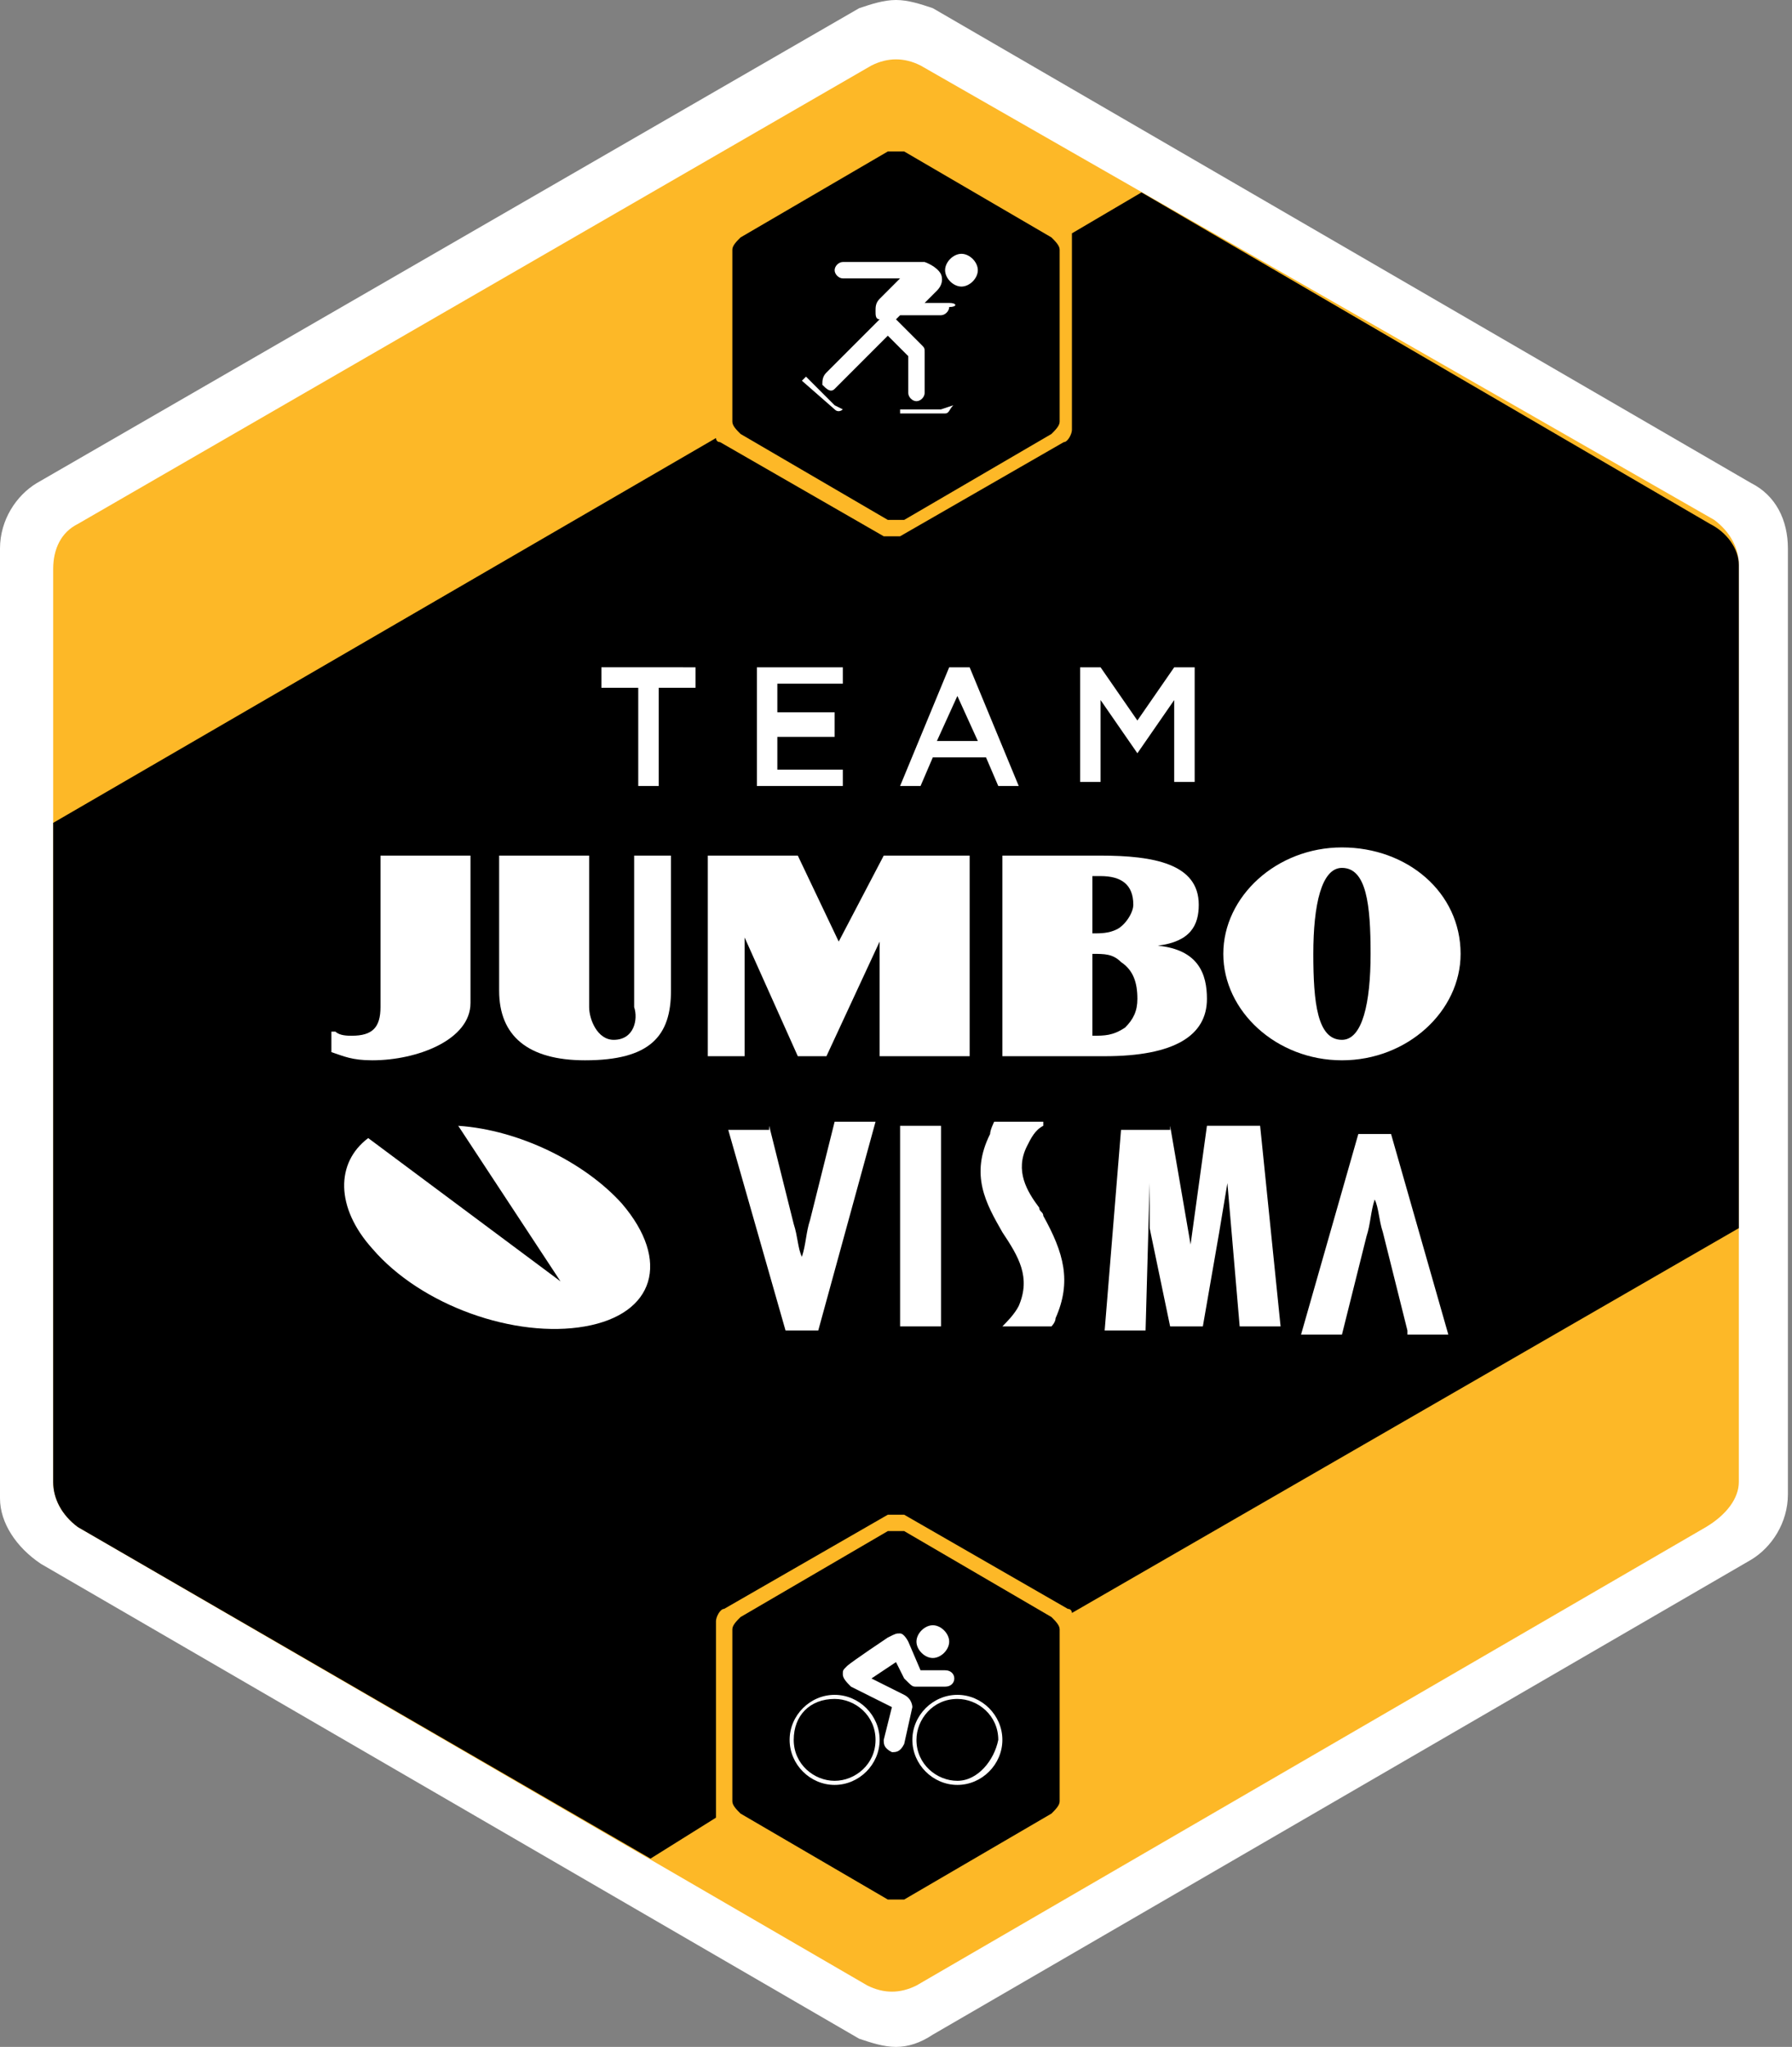
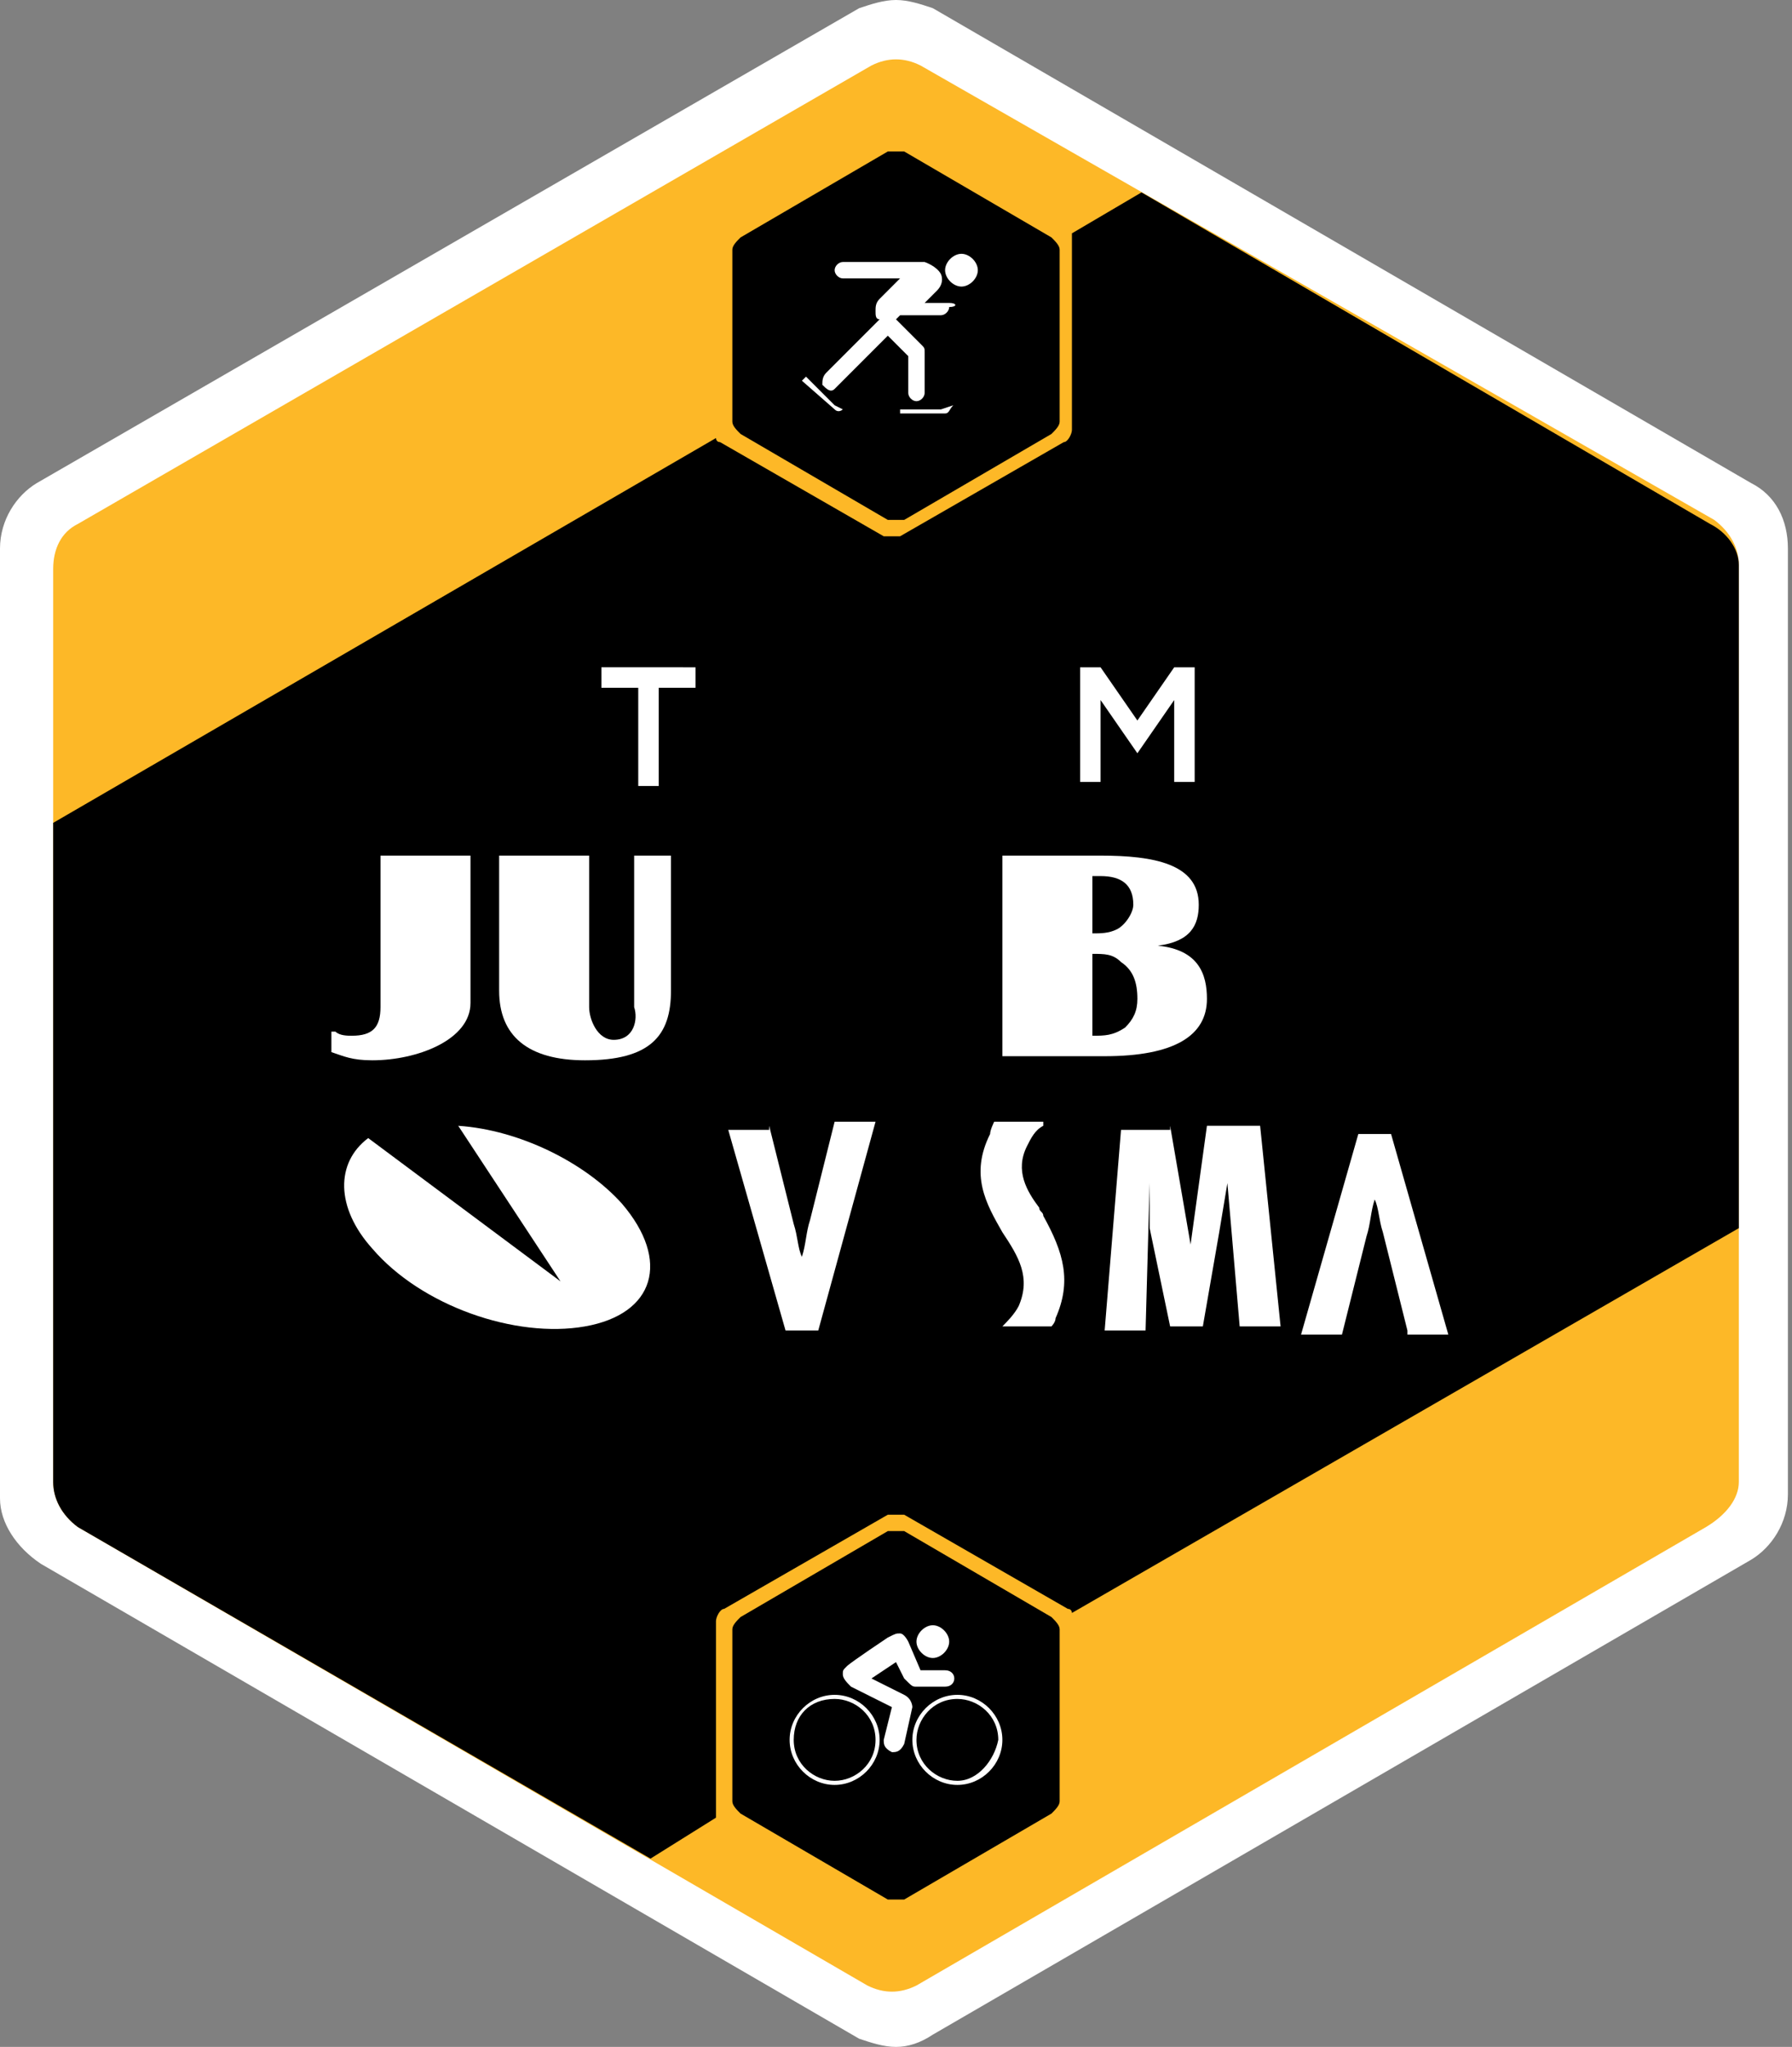
<svg xmlns="http://www.w3.org/2000/svg" version="1.1" id="Layer_1" x="0px" y="0px" viewBox="0 0 43.8 50" style="enable-background:new 0 0 43.8 50;" xml:space="preserve">
  <rect x="0" y="0" width="43.8" height="50" fill="#808080" stroke="none" />
  <style type="text/css">
	.st0{fill:none;}
	.st1{fill:#FFFFFF;}
	.st2{fill:#FDB827;}
</style>
  <rect x="505" y="259.7" class="st0" width="594" height="839.9" />
  <g>
    <g>
      <path class="st1" d="M21.9,50c-0.3,0-0.6-0.1-0.9-0.2l-20-11.6C0.4,37.8,0,37.2,0,36.6V13.4c0-0.7,0.4-1.3,0.9-1.6L21,0.2    C21.3,0.1,21.6,0,21.9,0s0.6,0.1,0.9,0.2l20,11.6c0.6,0.3,0.9,0.9,0.9,1.6v23.1c0,0.7-0.4,1.3-0.9,1.6l-20,11.6    C22.5,49.9,22.2,50,21.9,50z" />
    </g>
    <g>
      <path class="st2" d="M42.5,36.2V13.8c0-0.4-0.2-0.8-0.6-1.1L22.5,1.6c-0.4-0.2-0.8-0.2-1.2,0L1.9,12.8c-0.4,0.2-0.6,0.6-0.6,1.1    v22.3c0,0.4,0.2,0.8,0.6,1.1l19.3,11.2c0.4,0.2,0.8,0.2,1.2,0l19.3-11.2C42.2,37,42.5,36.6,42.5,36.2z" />
    </g>
    <path d="M41.8,12.8L27.9,4.7l-1.7,1c0,0.1,0,0.1,0,0.2v4.6c0,0.1-0.1,0.3-0.2,0.3l-4,2.3c-0.1,0-0.1,0-0.2,0c-0.1,0-0.1,0-0.2,0   l-4-2.3c-0.1,0-0.1-0.1-0.1-0.1L1.3,20.1v16.1c0,0.4,0.2,0.8,0.6,1.1l14,8.1l1.6-1c0-0.1,0-0.1,0-0.2v-4.6c0-0.1,0.1-0.3,0.2-0.3   l4-2.3c0.1,0,0.1,0,0.2,0c0.1,0,0.1,0,0.2,0l4,2.3c0.1,0,0.1,0.1,0.1,0.1L42.5,30V13.8C42.5,13.4,42.2,13,41.8,12.8z" />
    <g>
      <path d="M21.9,12.7c-0.1,0-0.1,0-0.2,0l-3.6-2.1c-0.1-0.1-0.2-0.2-0.2-0.3V6.1c0-0.1,0.1-0.2,0.2-0.3l3.6-2.1c0.1,0,0.1,0,0.2,0    s0.1,0,0.2,0l3.6,2.1c0.1,0.1,0.2,0.2,0.2,0.3v4.2c0,0.1-0.1,0.2-0.2,0.3l-3.6,2.1C22,12.7,22,12.7,21.9,12.7z" />
    </g>
    <g>
      <path class="st1" d="M23.5,6.2c-0.2,0-0.4,0.2-0.4,0.4S23.3,7,23.5,7c0.2,0,0.4-0.2,0.4-0.4S23.7,6.2,23.5,6.2" />
      <path class="st1" d="M23,10h-1v0.1h1.1c0.1,0,0.1-0.1,0.2-0.2L23,10C23.1,10,23,10,23,10" />
      <path class="st1" d="M20.4,9.9l-0.7-0.7l-0.1,0.1l0.8,0.7c0.1,0.1,0.2,0,0.2,0L20.4,9.9C20.4,9.9,20.4,9.9,20.4,9.9" />
      <path class="st1" d="M23.2,7.4l-0.6,0l0.3-0.3C23.1,6.9,23,6.7,23,6.7c-0.1-0.2-0.4-0.3-0.4-0.3l-2,0c-0.1,0-0.2,0.1-0.2,0.2    c0,0.1,0.1,0.2,0.2,0.2l1.4,0l-0.5,0.5c-0.1,0.1-0.1,0.2-0.1,0.3c0,0.1,0,0.2,0.1,0.2l-1.3,1.3c-0.1,0.1-0.1,0.2-0.1,0.3    c0.1,0.1,0.2,0.2,0.3,0.1c0,0,0,0,0,0l1.3-1.3l0.5,0.5l0,0.9c0,0.1,0.1,0.2,0.2,0.2c0.1,0,0.2-0.1,0.2-0.2v-1c0-0.1,0-0.1-0.1-0.2    l-0.6-0.6l0.1-0.1l1,0c0.1,0,0.2-0.1,0.2-0.2C23.4,7.5,23.4,7.4,23.2,7.4" />
    </g>
    <g>
      <path d="M21.9,46.4c-0.1,0-0.1,0-0.2,0l-3.6-2.1c-0.1-0.1-0.2-0.2-0.2-0.3v-4.2c0-0.1,0.1-0.2,0.2-0.3l3.6-2.1c0.1,0,0.1,0,0.2,0    s0.1,0,0.2,0l3.6,2.1c0.1,0.1,0.2,0.2,0.2,0.3V44c0,0.1-0.1,0.2-0.2,0.3l-3.6,2.1C22,46.4,22,46.4,21.9,46.4z" />
    </g>
    <g>
      <path class="st1" d="M20.4,41.4c-0.6,0-1.1,0.5-1.1,1.1c0,0.6,0.5,1.1,1.1,1.1c0.6,0,1.1-0.5,1.1-1.1C21.5,41.9,21,41.4,20.4,41.4     M20.4,43.5c-0.5,0-1-0.4-1-1s0.4-1,1-1c0.5,0,1,0.4,1,1S20.9,43.5,20.4,43.5" />
      <path class="st1" d="M23.4,41.4c-0.6,0-1.1,0.5-1.1,1.1c0,0.6,0.5,1.1,1.1,1.1c0.6,0,1.1-0.5,1.1-1.1C24.5,41.9,24,41.4,23.4,41.4     M23.4,43.5c-0.5,0-1-0.4-1-1c0-0.5,0.4-1,1-1c0.5,0,1,0.4,1,1C24.3,43,23.9,43.5,23.4,43.5" />
      <path class="st1" d="M22.4,41.2l0.7,0c0.3,0,0.3-0.4,0-0.4l-0.6,0l-0.3-0.7c0,0-0.1-0.2-0.2-0.2c-0.1,0-0.1,0-0.3,0.1    c0,0-0.9,0.6-1,0.7c-0.1,0.1-0.1,0.1-0.1,0.2c0,0.1,0.1,0.2,0.2,0.3l1,0.5l-0.2,0.8c0,0.1,0,0.2,0.2,0.3c0.1,0,0.2,0,0.3-0.2    l0.2-0.9c0,0,0-0.2-0.2-0.3l-0.8-0.4l0.6-0.4l0.2,0.4C22.3,41.2,22.3,41.2,22.4,41.2" />
      <path class="st1" d="M22.8,40.5c0.2,0,0.4-0.2,0.4-0.4c0-0.2-0.2-0.4-0.4-0.4s-0.4,0.2-0.4,0.4C22.4,40.3,22.6,40.5,22.8,40.5" />
    </g>
    <g>
      <g>
        <g>
          <g>
            <path class="st1" d="M11.2,27.5c1.5,0.1,3.1,0.9,4,1.9c1.2,1.4,0.8,2.7-0.9,3c-1.7,0.3-4-0.5-5.2-1.9c-0.9-1-0.9-2.1-0.1-2.7       l4.7,3.5L11.2,27.5z" />
          </g>
        </g>
        <g>
          <g>
            <g>
              <path class="st1" d="M34.4,32.5l-0.6-2.4c-0.1-0.3-0.1-0.6-0.2-0.8h0c-0.1,0.3-0.1,0.6-0.2,0.9l-0.6,2.4h-1l1.4-4.9H34        l1.4,4.9H34.4z" />
            </g>
            <g>
              <path class="st1" d="M18.8,27.5l0.6,2.4c0.1,0.3,0.1,0.6,0.2,0.8h0c0.1-0.3,0.1-0.6,0.2-0.9l0.6-2.4h1L20,32.5h-0.8l-1.4-4.9        H18.8z" />
            </g>
            <g>
-               <path class="st1" d="M23,27.5v4.9h-1v-4.9H23z" />
-             </g>
+               </g>
            <g>
              <path class="st1" d="M28.6,27.5l0.5,2.9h0l0.4-2.9h1.3l0.5,4.9h-1L30,28.9h0l-0.2,1.2l-0.4,2.3h-0.8l-0.5-2.4L28.1,29v-0.1h0        l-0.1,3.6h-1l0.4-4.9H28.6z" />
            </g>
            <g>
              <path class="st1" d="M25.5,27.5c-0.2,0.1-0.3,0.3-0.4,0.5c-0.3,0.6,0,1.1,0.3,1.5c0,0.1,0.1,0.1,0.1,0.2        c0.5,0.9,0.7,1.6,0.3,2.5c0,0.1-0.1,0.2-0.1,0.2h-1.2c0.1-0.1,0.3-0.3,0.4-0.5c0.3-0.7,0-1.2-0.4-1.8        c-0.4-0.7-0.8-1.4-0.3-2.4c0-0.1,0.1-0.3,0.1-0.3H25.5z" />
            </g>
          </g>
        </g>
      </g>
      <g>
        <path class="st1" d="M15.6,16.8h-0.9v-0.5H17v0.5h-0.9v2.4h-0.5V16.8z" />
-         <path class="st1" d="M18.5,16.3h2.1v0.4H19v0.7h1.4V18H19v0.8h1.6v0.4h-2.1V16.3z" />
-         <path class="st1" d="M23.2,16.3h0.5l1.2,2.9h-0.5l-0.3-0.7h-1.3l-0.3,0.7h-0.5L23.2,16.3z M23.9,18.1l-0.5-1.1l-0.5,1.1H23.9z" />
        <path class="st1" d="M26.4,16.3h0.5l0.9,1.3l0.9-1.3h0.5v2.8h-0.5v-2l-0.9,1.3h0l-0.9-1.3v2h-0.5V16.3z" />
      </g>
      <g>
        <path class="st1" d="M8.2,25.2c0.1,0.1,0.3,0.1,0.4,0.1c0.5,0,0.7-0.2,0.7-0.7v-3.7h2.2v3.6c0,0.9-1.3,1.4-2.4,1.4     c-0.5,0-0.7-0.1-1-0.2V25.2z" />
-         <polygon class="st1" points="17.3,25.8 17.3,20.9 19.5,20.9 20.5,23 21.6,20.9 23.7,20.9 23.7,25.8 21.5,25.8 21.5,23 20.2,25.8      19.5,25.8 18.2,22.9 18.2,25.8    " />
        <path class="st1" d="M24.5,25.8v-4.9h2.4c1.3,0,2.4,0.2,2.4,1.2c0,0.5-0.2,0.9-1,1c1,0.1,1.2,0.7,1.2,1.3c0,0.9-0.8,1.4-2.5,1.4     H24.5z M26.7,25.3c0.3,0,0.5,0,0.8-0.2c0.2-0.2,0.3-0.4,0.3-0.7c0-0.4-0.1-0.7-0.4-0.9c-0.2-0.2-0.4-0.2-0.7-0.2V25.3z      M26.7,22.8c0.2,0,0.4,0,0.6-0.1c0.2-0.1,0.4-0.4,0.4-0.6c0-0.5-0.3-0.7-0.8-0.7c-0.1,0-0.1,0-0.2,0V22.8z" />
-         <path class="st1" d="M29.9,23.3c0-1.4,1.3-2.6,2.9-2.6c1.6,0,2.9,1.1,2.9,2.6c0,1.4-1.3,2.6-2.9,2.6     C31.2,25.9,29.9,24.7,29.9,23.3 M32.8,25.4c0.5,0,0.7-0.9,0.7-2.1c0-1.2-0.1-2.1-0.7-2.1c-0.5,0-0.7,0.9-0.7,2.1     C32.1,24.5,32.2,25.4,32.8,25.4" />
        <path class="st1" d="M15,25.4c-0.4,0-0.6-0.5-0.6-0.8v-3.7h-2.2v3.3c0,1.1,0.7,1.7,2.1,1.7c1.6,0,2.1-0.6,2.1-1.7v-3.3h-0.9v3.7     C15.6,24.9,15.5,25.4,15,25.4" />
      </g>
    </g>
  </g>
</svg>